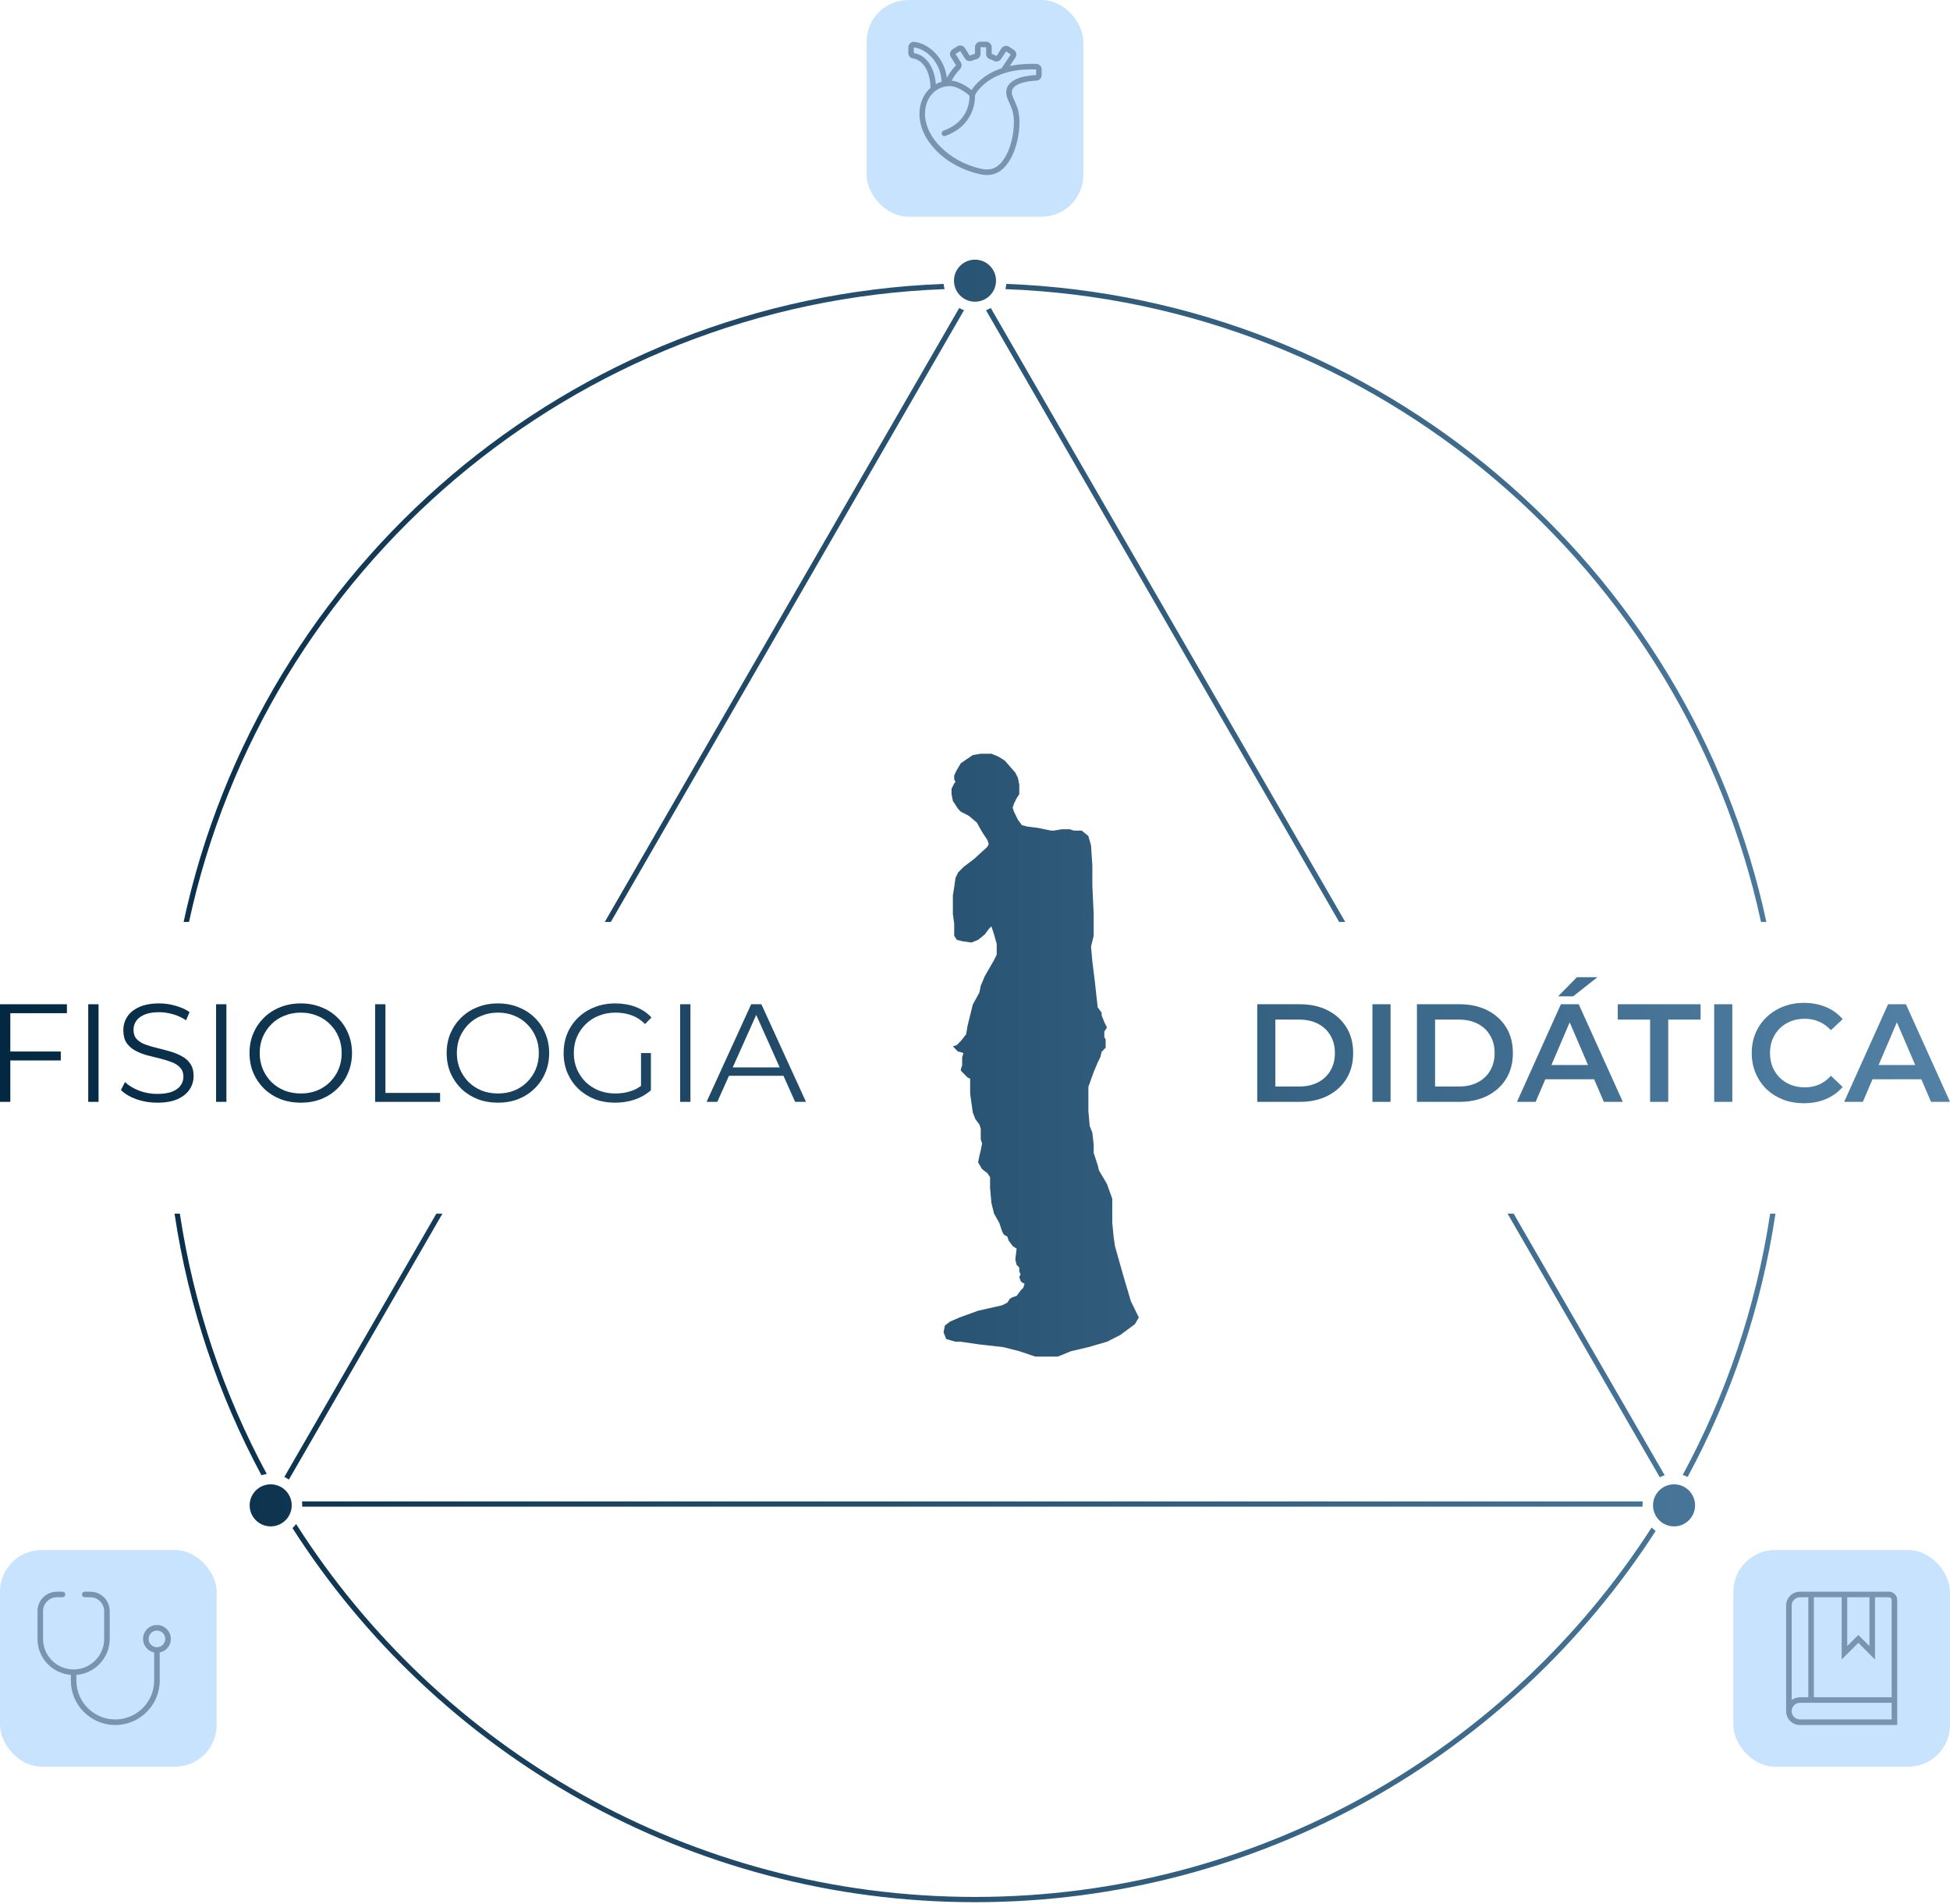
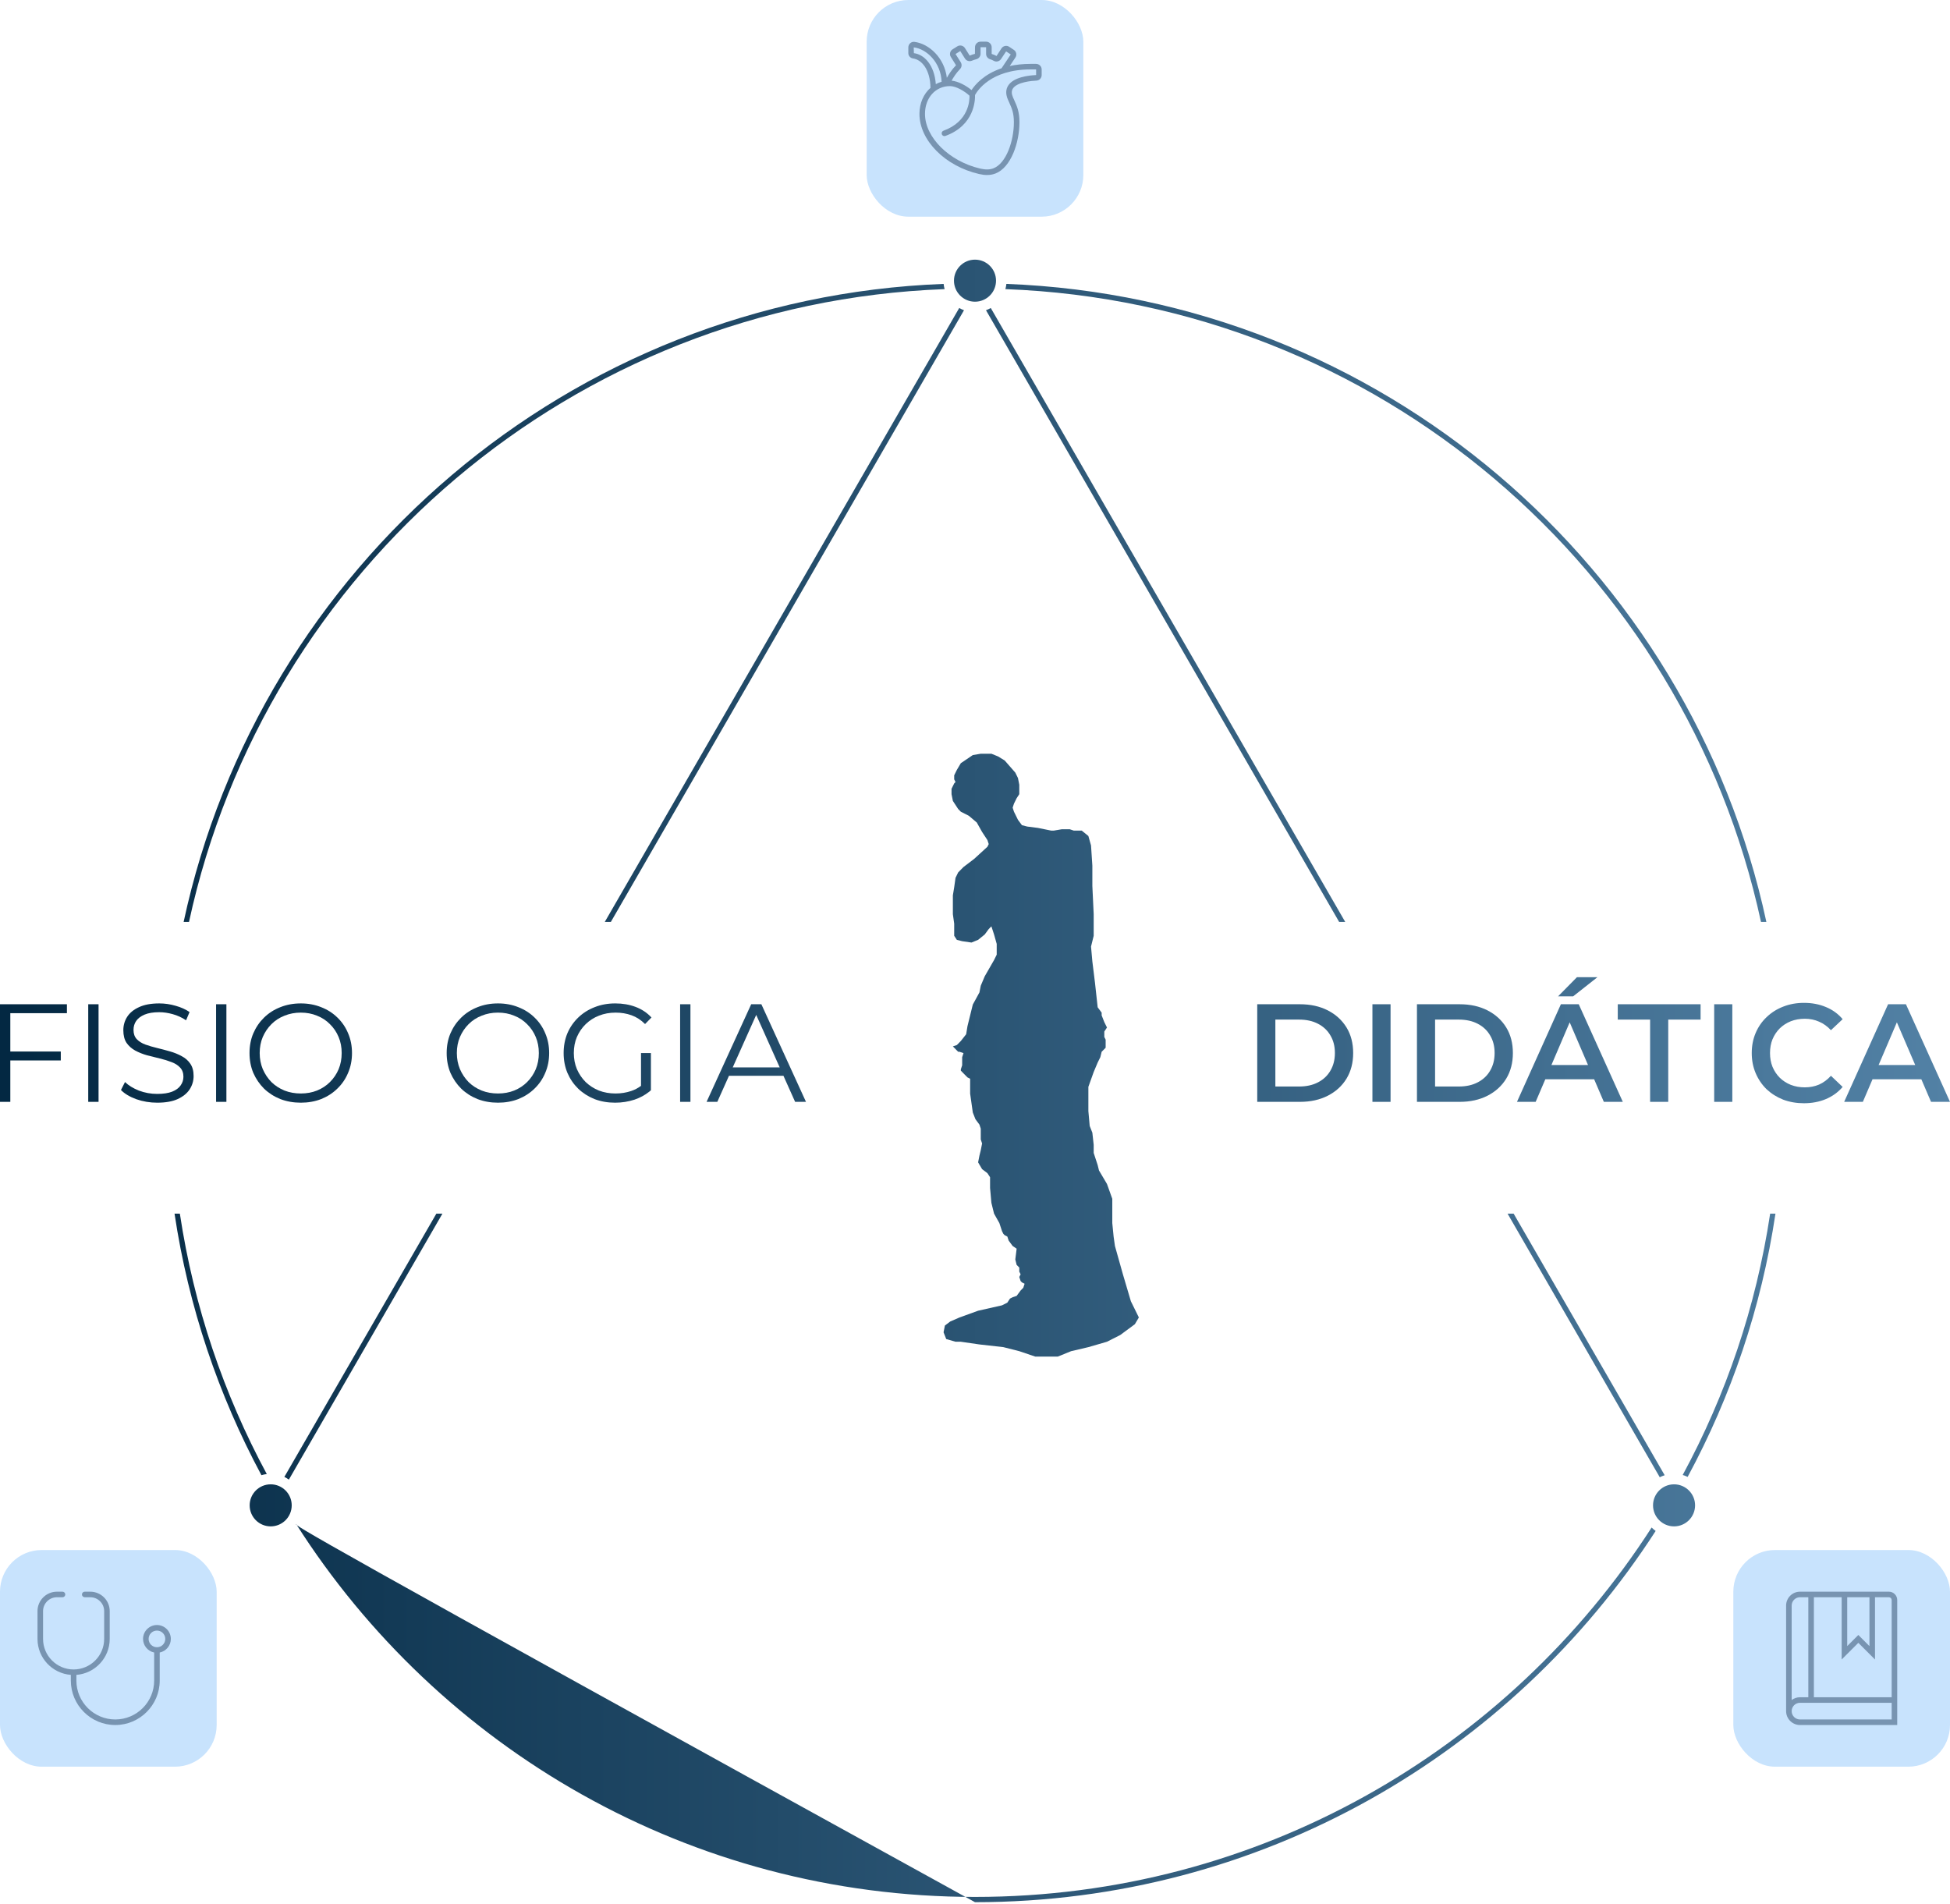
<svg xmlns="http://www.w3.org/2000/svg" width="468" height="457" viewBox="0 0 468 457" fill="none">
  <rect y="372" width="52" height="52" rx="10" fill="#C8E3FD" />
  <path d="M41 393.333C41 391.496 39.505 390 37.667 390C35.828 390 34.333 391.496 34.333 393.333C34.333 394.943 35.48 396.289 37 396.599V403.333C37 408.48 32.812 412.667 27.667 412.667C22.521 412.667 18.333 408.48 18.333 403.333V401.967C22.801 401.624 26.333 397.888 26.333 393.333V386.667C26.333 384.093 24.24 382 21.667 382H20.333C19.965 382 19.667 382.299 19.667 382.667C19.667 383.035 19.965 383.333 20.333 383.333H21.667C23.505 383.333 25 384.829 25 386.667V393.333C25 397.377 21.709 400.667 17.667 400.667C13.624 400.667 10.333 397.377 10.333 393.333V386.667C10.333 384.829 11.828 383.333 13.667 383.333H15C15.368 383.333 15.667 383.035 15.667 382.667C15.667 382.299 15.368 382 15 382H13.667C11.093 382 9 384.093 9 386.667V393.333C9 397.887 12.532 401.624 17 401.967V403.333C17 409.215 21.785 414 27.667 414C33.548 414 38.333 409.215 38.333 403.333V396.599C39.853 396.289 41 394.943 41 393.333ZM37.667 395.333C36.564 395.333 35.667 394.436 35.667 393.333C35.667 392.231 36.564 391.333 37.667 391.333C38.769 391.333 39.667 392.231 39.667 393.333C39.667 394.436 38.769 395.333 37.667 395.333Z" fill="#7894B1" />
-   <path d="M71.068 365.756C105.319 419.563 165.491 455.259 234 455.259C302.15 455.259 362.049 419.936 396.391 366.6C396.689 366.902 397.014 367.178 397.359 367.426C362.778 421.03 302.534 456.52 234 456.52C165.175 456.52 104.71 420.728 70.201 366.743C70.517 366.439 70.808 366.11 71.068 365.756Z" fill="url(#paint0_linear_44_52)" />
+   <path d="M71.068 365.756C105.319 419.563 165.491 455.259 234 455.259C302.15 455.259 362.049 419.936 396.391 366.6C396.689 366.902 397.014 367.178 397.359 367.426C362.778 421.03 302.534 456.52 234 456.52C70.517 366.439 70.808 366.11 71.068 365.756Z" fill="url(#paint0_linear_44_52)" />
  <path d="M64.965 356.235C67.752 356.235 70.011 358.494 70.011 361.28C70.011 364.067 67.752 366.326 64.965 366.326C62.178 366.326 59.919 364.067 59.919 361.28C59.919 358.494 62.178 356.235 64.965 356.235Z" fill="url(#paint1_linear_44_52)" />
  <path d="M401.774 356.235C404.56 356.235 406.819 358.494 406.819 361.28C406.819 364.067 404.56 366.326 401.774 366.326C398.987 366.326 396.728 364.067 396.728 361.28C396.728 358.494 398.987 356.235 401.774 356.235Z" fill="url(#paint2_linear_44_52)" />
-   <path d="M394.264 360.334C394.225 360.644 394.205 360.96 394.205 361.28C394.205 361.386 394.207 361.491 394.212 361.596H72.527C72.531 361.491 72.534 361.386 72.534 361.28C72.534 360.96 72.513 360.644 72.475 360.334H394.264Z" fill="url(#paint3_linear_44_52)" />
  <path d="M69.331 355.099C68.988 354.857 68.626 354.641 68.244 354.458L104.727 291.27H106.183L69.331 355.099Z" fill="url(#paint4_linear_44_52)" />
  <path d="M399.521 354.052C399.112 354.179 398.718 354.343 398.342 354.534L361.817 291.27H363.273L399.521 354.052Z" fill="url(#paint5_linear_44_52)" />
  <path d="M426.111 291.27C422.733 313.832 415.474 335.126 405.036 354.449C404.655 354.267 404.256 354.118 403.844 354C414.228 334.816 421.458 313.674 424.836 291.27H426.111Z" fill="url(#paint6_linear_44_52)" />
  <path d="M43.164 291.27C46.528 313.584 53.713 334.646 64.031 353.769C63.589 353.823 63.16 353.915 62.745 354.042C52.425 334.827 45.244 313.674 41.889 291.27H43.164Z" fill="url(#paint7_linear_44_52)" />
  <path d="M239.528 181.539L241.122 182.51L243.673 185.424L244.31 186.719L244.629 188.337V190.601L243.992 191.573L243.355 192.868L243.035 193.839L243.355 194.811L244.31 196.753L245.267 198.046L246.543 198.371L249.093 198.695L252.282 199.342H252.919L254.832 199.018H256.746L257.702 199.342H259.616L261.21 200.638L261.846 202.902L262.165 207.758V212.613L262.486 219.409V224.589L261.846 227.179L262.165 230.739L262.803 235.916L263.44 241.743L264.398 243.039V243.686L265.034 245.303L265.673 246.599L265.034 247.57V248.864L265.355 249.513V251.453L264.716 252.102L264.398 252.424L264.079 253.72L263.44 255.015L262.486 257.28L261.21 260.84V266.667L261.528 270.227L262.165 271.844L262.486 274.758V276.701L263.44 279.614L263.759 280.908L265.673 284.145L266.949 287.705V293.532L267.267 296.768L267.586 299.035L269.498 305.83L271.413 312.304L273.325 316.189L272.368 317.806L268.861 320.398L265.673 322.015L261.21 323.309L257.065 324.28L253.877 325.575H248.456L244.629 324.28L240.804 323.309L235.064 322.662L230.601 322.015H229.326L227.093 321.368L226.456 319.749L226.774 318.131L228.05 317.16L230.283 316.189L234.747 314.571L240.485 313.275L241.759 312.629L242.398 311.657L243.035 311.333L243.992 311.011L244.949 309.715L245.586 309.069L245.904 308.097L245.267 307.773L244.949 307.45L244.629 306.479L244.949 305.83L244.629 305.184V304.212L243.992 303.566L243.673 302.27L243.992 299.682L243.035 299.035L242.079 297.739L241.759 296.768L241.122 296.445L240.804 296.121L240.485 295.474L239.847 293.532L238.571 291.265L237.934 288.676L237.616 285.116V282.527L236.977 281.556L235.701 280.585L234.747 278.967L235.064 277.347L235.383 276.054L235.701 274.434L235.383 273.464V270.874L235.064 269.902L234.107 268.609L233.471 266.991L232.832 262.457V258.897L232.195 258.575L231.238 257.604L230.601 256.955V256.633L230.92 255.662V253.72L231.238 252.748L230.283 252.424H229.962L228.689 251.13L229.644 250.806L230.601 249.835L231.877 248.217L232.195 246.275L233.471 241.097L235.064 238.183L235.383 236.566L236.34 234.299L238.571 230.414L239.21 229.121V226.529L238.571 224.265L237.934 222.322L237.295 222.969L236.34 224.265L234.747 225.561L233.152 226.207L230.92 225.883L229.644 225.561L229.007 224.589V221.676L228.689 219.409V214.878L229.007 212.935L229.326 210.671L229.962 209.375L231.238 208.08L233.789 206.14L236.977 203.226L237.295 202.578L236.977 201.608L235.701 199.666L234.426 197.4L232.514 195.781L230.601 194.811L229.962 194.164L228.689 192.221L228.368 190.601V189.308L229.007 188.013L229.326 187.69L229.007 187.041V186.07L229.644 184.777L230.601 183.159L233.471 181.217L235.383 180.892H237.934L239.528 181.539Z" fill="url(#paint8_linear_44_52)" />
  <path d="M432.968 240.683C434.886 240.683 436.637 241.019 438.221 241.688C439.804 242.335 441.144 243.306 442.237 244.599L439.425 247.242C438.577 246.327 437.63 245.646 436.581 245.2C435.533 244.732 434.395 244.498 433.168 244.498C431.941 244.498 430.814 244.699 429.787 245.101C428.784 245.502 427.903 246.071 427.144 246.806C426.408 247.542 425.827 248.413 425.403 249.417C425.002 250.42 424.803 251.526 424.803 252.73C424.803 253.934 425.002 255.038 425.403 256.042C425.827 257.046 426.408 257.917 427.144 258.653C427.903 259.389 428.784 259.959 429.787 260.36C430.814 260.762 431.941 260.961 433.168 260.961C434.395 260.961 435.533 260.738 436.581 260.292C437.629 259.824 438.578 259.122 439.425 258.185L442.237 260.862C441.144 262.133 439.805 263.104 438.221 263.773C436.637 264.442 434.874 264.776 432.934 264.776C431.149 264.776 429.486 264.486 427.946 263.906C426.43 263.304 425.102 262.467 423.964 261.397C422.849 260.304 421.98 259.02 421.356 257.548C420.731 256.076 420.418 254.47 420.418 252.73C420.418 250.99 420.731 249.383 421.356 247.911C421.98 246.439 422.861 245.166 423.998 244.096C425.136 243.003 426.463 242.166 427.98 241.586C429.497 240.984 431.161 240.683 432.968 240.683Z" fill="url(#paint9_linear_44_52)" />
  <path d="M38.232 240.816C39.548 240.816 40.855 241.006 42.149 241.385C43.443 241.742 44.558 242.245 45.494 242.891L44.658 244.865C43.655 244.196 42.584 243.706 41.446 243.393C40.331 243.081 39.249 242.925 38.201 242.925C36.796 242.925 35.635 243.115 34.72 243.494C33.806 243.874 33.124 244.386 32.678 245.033C32.255 245.657 32.044 246.371 32.043 247.174C32.043 248.088 32.299 248.826 32.811 249.383C33.347 249.941 34.039 250.376 34.887 250.689C35.757 251.001 36.705 251.279 37.731 251.524C38.757 251.77 39.772 252.038 40.776 252.328C41.802 252.618 42.74 252.998 43.588 253.467C44.458 253.913 45.148 254.515 45.661 255.274C46.197 256.032 46.465 257.024 46.465 258.251C46.465 259.388 46.153 260.449 45.528 261.431C44.904 262.39 43.944 263.171 42.651 263.773C41.379 264.353 39.739 264.643 37.731 264.643C35.991 264.643 34.318 264.365 32.712 263.807C31.128 263.227 29.901 262.49 29.031 261.598L30.002 259.689C30.827 260.493 31.932 261.174 33.315 261.731C34.72 262.266 36.192 262.535 37.731 262.535C39.203 262.535 40.396 262.355 41.311 261.998C42.248 261.619 42.929 261.118 43.353 260.493C43.799 259.869 44.022 259.176 44.022 258.418C44.022 257.504 43.755 256.766 43.22 256.209C42.707 255.651 42.025 255.218 41.178 254.905C40.33 254.571 39.394 254.279 38.368 254.034C37.342 253.788 36.315 253.533 35.289 253.266C34.263 252.976 33.314 252.596 32.444 252.127C31.596 251.659 30.905 251.045 30.37 250.286C29.857 249.506 29.6 248.491 29.6 247.242C29.6 246.082 29.901 245.023 30.503 244.064C31.128 243.082 32.076 242.302 33.347 241.722C34.619 241.12 36.247 240.816 38.232 240.816Z" fill="url(#paint10_linear_44_52)" />
  <path fill-rule="evenodd" clip-rule="evenodd" d="M72.199 240.816C73.961 240.816 75.589 241.119 77.084 241.722C78.578 242.302 79.872 243.127 80.965 244.197C82.08 245.268 82.94 246.528 83.542 247.978C84.166 249.428 84.479 251.013 84.479 252.73C84.479 254.448 84.166 256.031 83.542 257.481C82.939 258.931 82.08 260.193 80.965 261.264C79.872 262.334 78.578 263.171 77.084 263.773C75.589 264.353 73.961 264.643 72.199 264.643C70.436 264.643 68.796 264.353 67.279 263.773C65.784 263.171 64.478 262.334 63.363 261.264C62.27 260.171 61.412 258.908 60.788 257.481C60.185 256.031 59.884 254.448 59.884 252.73C59.884 251.013 60.185 249.439 60.788 248.012C61.412 246.562 62.27 245.302 63.363 244.231C64.478 243.138 65.784 242.302 67.279 241.722C68.774 241.119 70.414 240.816 72.199 240.816ZM72.199 243.025C70.793 243.025 69.487 243.27 68.282 243.761C67.078 244.229 66.03 244.911 65.138 245.803C64.268 246.673 63.575 247.699 63.062 248.881C62.572 250.041 62.326 251.325 62.326 252.73C62.326 254.113 62.572 255.395 63.062 256.577C63.575 257.759 64.268 258.797 65.138 259.689C66.03 260.559 67.078 261.241 68.282 261.731C69.487 262.2 70.793 262.434 72.199 262.434C73.603 262.434 74.897 262.2 76.079 261.731C77.284 261.24 78.321 260.559 79.191 259.689C80.084 258.797 80.776 257.771 81.267 256.611C81.758 255.429 82.003 254.135 82.003 252.73C82.003 251.325 81.758 250.041 81.267 248.881C80.776 247.699 80.084 246.673 79.191 245.803C78.321 244.911 77.284 244.23 76.079 243.761C74.897 243.271 73.603 243.025 72.199 243.025Z" fill="url(#paint11_linear_44_52)" />
  <path fill-rule="evenodd" clip-rule="evenodd" d="M119.516 240.816C121.278 240.816 122.907 241.119 124.401 241.722C125.896 242.302 127.19 243.126 128.283 244.197C129.399 245.268 130.258 246.529 130.861 247.978C131.485 249.428 131.798 251.013 131.798 252.73C131.798 254.448 131.485 256.031 130.861 257.481C130.258 258.931 129.399 260.193 128.283 261.264C127.191 262.334 125.896 263.171 124.401 263.773C122.907 264.353 121.278 264.643 119.516 264.643C117.754 264.643 116.114 264.353 114.598 263.773C113.103 263.171 111.797 262.334 110.682 261.264C109.589 260.171 108.729 258.908 108.105 257.481C107.503 256.031 107.201 254.448 107.201 252.73C107.201 251.013 107.502 249.439 108.105 248.012C108.729 246.562 109.589 245.302 110.682 244.231C111.797 243.138 113.103 242.302 114.598 241.722C116.092 241.12 117.731 240.816 119.516 240.816ZM119.516 243.025C118.111 243.025 116.806 243.27 115.601 243.761C114.397 244.23 113.347 244.911 112.455 245.803C111.585 246.673 110.894 247.699 110.381 248.881C109.89 250.041 109.645 251.325 109.645 252.73C109.645 254.113 109.891 255.395 110.381 256.577C110.894 257.759 111.585 258.797 112.455 259.689C113.347 260.559 114.397 261.241 115.601 261.731C116.806 262.2 118.11 262.434 119.516 262.434C120.921 262.434 122.216 262.2 123.398 261.731C124.602 261.241 125.64 260.559 126.51 259.689C127.402 258.797 128.093 257.771 128.584 256.611C129.075 255.429 129.32 254.136 129.32 252.73C129.32 251.325 129.075 250.041 128.584 248.881C128.093 247.699 127.402 246.673 126.51 245.803C125.64 244.911 124.602 244.23 123.398 243.761C122.216 243.27 120.921 243.025 119.516 243.025Z" fill="url(#paint12_linear_44_52)" />
  <path d="M147.654 240.816C149.439 240.816 151.068 241.096 152.54 241.654C154.034 242.212 155.306 243.06 156.355 244.197L154.815 245.769C153.833 244.788 152.751 244.086 151.569 243.662C150.386 243.238 149.115 243.025 147.754 243.025C146.304 243.025 144.965 243.27 143.738 243.761C142.534 244.23 141.474 244.911 140.56 245.803C139.668 246.673 138.966 247.699 138.453 248.881C137.962 250.041 137.716 251.325 137.716 252.73C137.716 254.113 137.962 255.395 138.453 256.577C138.966 257.759 139.668 258.797 140.56 259.689C141.474 260.559 142.534 261.241 143.738 261.731C144.965 262.2 146.293 262.434 147.72 262.434C149.058 262.434 150.319 262.232 151.501 261.831C152.33 261.555 153.11 261.143 153.843 260.603V252.73H156.22V261.664L155.793 262.022C154.776 262.83 153.613 263.457 152.305 263.906C150.811 264.397 149.249 264.643 147.62 264.643C145.836 264.643 144.185 264.353 142.668 263.773C141.173 263.171 139.869 262.334 138.753 261.264C137.66 260.193 136.801 258.931 136.176 257.481C135.574 256.031 135.273 254.448 135.273 252.73C135.273 251.013 135.574 249.428 136.176 247.978C136.801 246.528 137.671 245.268 138.787 244.197C139.902 243.127 141.207 242.302 142.702 241.722C144.218 241.119 145.87 240.816 147.654 240.816Z" fill="url(#paint13_linear_44_52)" />
  <path d="M16.061 243.161H2.475V252.362H14.589V254.504H2.475V264.441H0V241.017H16.061V243.161Z" fill="url(#paint14_linear_44_52)" />
  <path d="M23.652 264.441H21.176V241.017H23.652V264.441Z" fill="url(#paint15_linear_44_52)" />
  <path d="M54.336 264.441H51.86V241.017H54.336V264.441Z" fill="url(#paint16_linear_44_52)" />
-   <path d="M92.504 262.3H105.623V264.441H90.029V241.017H92.504V262.3Z" fill="url(#paint17_linear_44_52)" />
  <path d="M165.704 264.441H163.229V241.017H165.704V264.441Z" fill="url(#paint18_linear_44_52)" />
  <path fill-rule="evenodd" clip-rule="evenodd" d="M193.437 264.441H190.828L188.028 258.185H174.956L172.156 264.441H169.579L180.287 241.017H182.729L193.437 264.441ZM175.853 256.177H187.131L181.491 243.576L175.853 256.177Z" fill="url(#paint19_linear_44_52)" />
  <path fill-rule="evenodd" clip-rule="evenodd" d="M311.976 241.017C314.519 241.017 316.751 241.508 318.67 242.49C320.588 243.471 322.083 244.834 323.154 246.573C324.224 248.313 324.76 250.366 324.76 252.73C324.759 255.072 324.224 257.125 323.154 258.887C322.083 260.627 320.588 261.988 318.67 262.969C316.751 263.951 314.519 264.441 311.976 264.441H301.737V241.017H311.976ZM306.087 260.76H311.777C313.538 260.76 315.054 260.426 316.325 259.757C317.619 259.088 318.613 258.15 319.305 256.945C320.018 255.741 320.375 254.336 320.375 252.73C320.375 251.102 320.019 249.696 319.305 248.514C318.613 247.309 317.619 246.373 316.325 245.704C315.054 245.035 313.538 244.699 311.777 244.699H306.087V260.76Z" fill="url(#paint20_linear_44_52)" />
  <path d="M333.733 264.441H329.382V241.017H333.733V264.441Z" fill="url(#paint21_linear_44_52)" />
  <path fill-rule="evenodd" clip-rule="evenodd" d="M350.308 241.017C352.85 241.017 355.082 241.509 357 242.49C358.918 243.471 360.414 244.833 361.485 246.573C362.556 248.313 363.092 250.366 363.092 252.73C363.092 255.073 362.556 257.125 361.485 258.887C360.414 260.627 358.918 261.988 357 262.969C355.082 263.951 352.85 264.441 350.308 264.441H340.069V241.017H350.308ZM344.419 260.76H350.109C351.87 260.76 353.386 260.426 354.657 259.757C355.951 259.088 356.945 258.15 357.637 256.945C358.35 255.741 358.707 254.336 358.707 252.73C358.707 251.102 358.351 249.696 357.637 248.514C356.945 247.309 355.951 246.373 354.657 245.704C353.386 245.035 351.87 244.699 350.109 244.699H344.419V260.76Z" fill="url(#paint22_linear_44_52)" />
  <path fill-rule="evenodd" clip-rule="evenodd" d="M389.473 264.441H384.922L382.594 259.021H370.878L368.558 264.441H364.075L374.616 241.017H378.898L389.473 264.441ZM372.339 255.608H381.127L376.725 245.358L372.339 255.608Z" fill="url(#paint23_linear_44_52)" />
  <path d="M408.142 244.699H400.377V264.441H396.026V244.699H388.263V241.017H408.142V244.699Z" fill="url(#paint24_linear_44_52)" />
  <path d="M415.756 264.441H411.406V241.017H415.756V264.441Z" fill="url(#paint25_linear_44_52)" />
  <path fill-rule="evenodd" clip-rule="evenodd" d="M468 264.441H463.449L461.121 259.021H449.405L447.085 264.441H442.601L453.142 241.017H457.425L468 264.441ZM450.864 255.608H459.654L455.25 245.355L450.864 255.608Z" fill="url(#paint26_linear_44_52)" />
  <path d="M377.561 239.111H373.947L378.464 234.526H383.384L377.561 239.111Z" fill="url(#paint27_linear_44_52)" />
  <path d="M226.47 68.135C226.514 68.565 226.595 68.984 226.708 69.389C137.436 72.705 63.663 136.653 45.361 221.259H44.071C62.381 136.027 136.606 71.56 226.47 68.135Z" fill="url(#paint28_linear_44_52)" />
  <path d="M230.216 73.915C230.579 74.125 230.961 74.307 231.36 74.456L146.604 221.259H145.147L230.216 73.915Z" fill="url(#paint29_linear_44_52)" />
  <path d="M322.853 221.259H321.396L236.639 74.456C237.038 74.307 237.42 74.125 237.784 73.915L322.853 221.259Z" fill="url(#paint30_linear_44_52)" />
  <path d="M241.529 68.135C331.394 71.56 405.619 136.027 423.929 221.259H422.639C404.337 136.653 330.564 72.705 241.292 69.389C241.404 68.984 241.486 68.565 241.529 68.135Z" fill="url(#paint31_linear_44_52)" />
  <path d="M234 62.315C236.787 62.315 239.046 64.575 239.046 67.361C239.046 70.148 236.787 72.407 234 72.407C231.213 72.407 228.954 70.148 228.954 67.361C228.954 64.575 231.213 62.315 234 62.315Z" fill="url(#paint32_linear_44_52)" />
  <rect x="416" y="372" width="52" height="52" rx="10" fill="#C8E3FD" />
  <path d="M453.333 382H432C430.163 382 428.667 383.496 428.667 385.333V410.667C428.667 412.504 430.163 414 432 414H455.333V384C455.333 382.897 454.436 382 453.333 382ZM454 384V407.333H435.333V383.333H442V398.276L446 394.276L450 398.276V383.333H453.333C453.701 383.333 454 383.632 454 384ZM443.333 383.333H448.667V395.057L446 392.391L443.333 395.057V383.333ZM432 383.333H434V407.333H432C431.251 407.333 430.557 407.583 430 408.001V385.333C430 384.231 430.897 383.333 432 383.333ZM432 412.667C430.897 412.667 430 411.769 430 410.667C430 409.564 430.897 408.667 432 408.667H454V412.667H432Z" fill="#7894B1" />
  <rect x="208" width="52" height="52" rx="10" fill="#C8E3FD" />
  <path d="M248.668 15.331H247.335C245.445 15.331 243.793 15.53 242.333 15.851L243.69 13.815C243.888 13.519 243.958 13.163 243.888 12.815C243.818 12.465 243.617 12.164 243.32 11.967L242.21 11.228C241.914 11.031 241.562 10.959 241.209 11.029C240.86 11.1 240.56 11.301 240.361 11.597L239.165 13.441C238.813 13.236 238.432 13.069 238.001 12.944V11.333C238.001 10.599 237.403 10 236.667 10H235.334C234.598 10 234.001 10.599 234.001 11.333L233.983 12.923C233.565 13.027 233.145 13.167 232.727 13.35L231.587 11.54C231.194 10.919 230.37 10.733 229.748 11.124L228.62 11.835C228.319 12.025 228.11 12.321 228.031 12.668C227.952 13.016 228.014 13.373 228.204 13.674L229.442 15.659C228.403 16.739 227.687 17.872 227.246 18.676C226.658 13.836 222.936 10.477 219.459 10.047C219.1 10.001 218.733 10.116 218.457 10.36C218.167 10.616 218 10.987 218 11.373V12.759C218 13.4 218.48 13.935 219.141 14.032C221.187 14.325 223.24 16.628 223.319 21.082C221.68 22.524 220.667 24.747 220.667 27.331C220.667 33.684 226.826 39.889 234.993 41.767C235.67 41.923 236.299 42 236.89 42C237.621 42 238.289 41.881 238.909 41.641C242.652 40.192 244.669 34.217 244.668 29.333C244.668 26.802 244.078 25.499 243.453 24.119C243.338 23.863 243.22 23.603 243.102 23.327C242.745 22.486 242.74 21.812 243.082 21.267C244.082 19.679 247.664 19.396 248.737 19.348C249.445 19.316 250 18.731 250 18.018V16.667C250 15.932 249.403 15.334 248.667 15.334L248.668 15.331ZM230.582 14.943L229.331 12.961L230.459 12.251L231.598 14.059C231.946 14.611 232.643 14.825 233.257 14.564C233.599 14.42 233.951 14.303 234.303 14.215C234.91 14.064 235.333 13.535 235.333 12.927V11.331H236.666V12.941C236.666 13.531 237.058 14.046 237.641 14.222C237.943 14.313 238.228 14.438 238.492 14.589C239.088 14.938 239.857 14.752 240.246 14.168L241.469 12.333L242.578 13.073L240.377 16.378C240.377 16.378 240.377 16.382 240.374 16.383C236.121 17.814 234.003 20.343 233.169 21.616C231.843 20.516 229.964 19.51 228.387 19.36C228.783 18.634 229.444 17.572 230.398 16.582C230.831 16.134 230.906 15.459 230.579 14.943H230.582ZM219.333 12.759L219.295 11.369C222.435 11.757 225.807 15.005 225.984 19.622C225.496 19.763 225.032 19.954 224.596 20.192C224.24 15.531 221.791 13.068 219.335 12.759H219.333ZM248.668 18.014C246.696 18.104 243.213 18.555 241.954 20.554C241.37 21.483 241.344 22.59 241.876 23.846C241.996 24.13 242.118 24.402 242.237 24.666C242.825 25.966 243.332 27.087 243.333 29.33C243.333 33.834 241.498 39.205 238.425 40.396C237.566 40.729 236.541 40.753 235.29 40.465C227.836 38.752 221.997 32.982 221.997 27.33C221.997 23.467 224.522 20.663 227.998 20.663C229.406 20.663 231.461 21.83 232.679 22.97C232.715 24.121 232.514 29.16 226.436 31.37C226.09 31.496 225.911 31.878 226.038 32.225C226.135 32.496 226.392 32.664 226.664 32.664C226.74 32.664 226.816 32.65 226.892 32.624C233.901 30.076 234.045 23.985 234.005 22.811C234.497 21.89 237.71 16.663 247.332 16.663H248.665V18.014H248.668Z" fill="#7894B1" />
  <defs>
    <linearGradient id="paint0_linear_44_52" x1="0.143" y1="259.418" x2="467.734" y2="259.418" gradientUnits="userSpaceOnUse">
      <stop stop-color="#032842" />
      <stop offset="1" stop-color="#5281A5" />
    </linearGradient>
    <linearGradient id="paint1_linear_44_52" x1="0.143" y1="259.418" x2="467.734" y2="259.418" gradientUnits="userSpaceOnUse">
      <stop stop-color="#032842" />
      <stop offset="1" stop-color="#5281A5" />
    </linearGradient>
    <linearGradient id="paint2_linear_44_52" x1="0.143" y1="259.418" x2="467.734" y2="259.418" gradientUnits="userSpaceOnUse">
      <stop stop-color="#032842" />
      <stop offset="1" stop-color="#5281A5" />
    </linearGradient>
    <linearGradient id="paint3_linear_44_52" x1="0.143" y1="259.418" x2="467.734" y2="259.418" gradientUnits="userSpaceOnUse">
      <stop stop-color="#032842" />
      <stop offset="1" stop-color="#5281A5" />
    </linearGradient>
    <linearGradient id="paint4_linear_44_52" x1="0.143" y1="259.418" x2="467.734" y2="259.418" gradientUnits="userSpaceOnUse">
      <stop stop-color="#032842" />
      <stop offset="1" stop-color="#5281A5" />
    </linearGradient>
    <linearGradient id="paint5_linear_44_52" x1="0.143" y1="259.418" x2="467.734" y2="259.418" gradientUnits="userSpaceOnUse">
      <stop stop-color="#032842" />
      <stop offset="1" stop-color="#5281A5" />
    </linearGradient>
    <linearGradient id="paint6_linear_44_52" x1="0.143" y1="259.418" x2="467.734" y2="259.418" gradientUnits="userSpaceOnUse">
      <stop stop-color="#032842" />
      <stop offset="1" stop-color="#5281A5" />
    </linearGradient>
    <linearGradient id="paint7_linear_44_52" x1="0.143" y1="259.418" x2="467.734" y2="259.418" gradientUnits="userSpaceOnUse">
      <stop stop-color="#032842" />
      <stop offset="1" stop-color="#5281A5" />
    </linearGradient>
    <linearGradient id="paint8_linear_44_52" x1="0.143" y1="259.418" x2="467.734" y2="259.418" gradientUnits="userSpaceOnUse">
      <stop stop-color="#032842" />
      <stop offset="1" stop-color="#5281A5" />
    </linearGradient>
    <linearGradient id="paint9_linear_44_52" x1="0.143" y1="259.418" x2="467.734" y2="259.418" gradientUnits="userSpaceOnUse">
      <stop stop-color="#032842" />
      <stop offset="1" stop-color="#5281A5" />
    </linearGradient>
    <linearGradient id="paint10_linear_44_52" x1="0.143" y1="259.418" x2="467.734" y2="259.418" gradientUnits="userSpaceOnUse">
      <stop stop-color="#032842" />
      <stop offset="1" stop-color="#5281A5" />
    </linearGradient>
    <linearGradient id="paint11_linear_44_52" x1="0.143" y1="259.418" x2="467.734" y2="259.418" gradientUnits="userSpaceOnUse">
      <stop stop-color="#032842" />
      <stop offset="1" stop-color="#5281A5" />
    </linearGradient>
    <linearGradient id="paint12_linear_44_52" x1="0.143" y1="259.418" x2="467.734" y2="259.418" gradientUnits="userSpaceOnUse">
      <stop stop-color="#032842" />
      <stop offset="1" stop-color="#5281A5" />
    </linearGradient>
    <linearGradient id="paint13_linear_44_52" x1="0.143" y1="259.418" x2="467.734" y2="259.418" gradientUnits="userSpaceOnUse">
      <stop stop-color="#032842" />
      <stop offset="1" stop-color="#5281A5" />
    </linearGradient>
    <linearGradient id="paint14_linear_44_52" x1="0.143" y1="259.418" x2="467.734" y2="259.418" gradientUnits="userSpaceOnUse">
      <stop stop-color="#032842" />
      <stop offset="1" stop-color="#5281A5" />
    </linearGradient>
    <linearGradient id="paint15_linear_44_52" x1="0.143" y1="259.418" x2="467.734" y2="259.418" gradientUnits="userSpaceOnUse">
      <stop stop-color="#032842" />
      <stop offset="1" stop-color="#5281A5" />
    </linearGradient>
    <linearGradient id="paint16_linear_44_52" x1="0.143" y1="259.418" x2="467.734" y2="259.418" gradientUnits="userSpaceOnUse">
      <stop stop-color="#032842" />
      <stop offset="1" stop-color="#5281A5" />
    </linearGradient>
    <linearGradient id="paint17_linear_44_52" x1="0.143" y1="259.418" x2="467.734" y2="259.418" gradientUnits="userSpaceOnUse">
      <stop stop-color="#032842" />
      <stop offset="1" stop-color="#5281A5" />
    </linearGradient>
    <linearGradient id="paint18_linear_44_52" x1="0.143" y1="259.418" x2="467.734" y2="259.418" gradientUnits="userSpaceOnUse">
      <stop stop-color="#032842" />
      <stop offset="1" stop-color="#5281A5" />
    </linearGradient>
    <linearGradient id="paint19_linear_44_52" x1="0.143" y1="259.418" x2="467.734" y2="259.418" gradientUnits="userSpaceOnUse">
      <stop stop-color="#032842" />
      <stop offset="1" stop-color="#5281A5" />
    </linearGradient>
    <linearGradient id="paint20_linear_44_52" x1="0.143" y1="259.418" x2="467.734" y2="259.418" gradientUnits="userSpaceOnUse">
      <stop stop-color="#032842" />
      <stop offset="1" stop-color="#5281A5" />
    </linearGradient>
    <linearGradient id="paint21_linear_44_52" x1="0.143" y1="259.418" x2="467.734" y2="259.418" gradientUnits="userSpaceOnUse">
      <stop stop-color="#032842" />
      <stop offset="1" stop-color="#5281A5" />
    </linearGradient>
    <linearGradient id="paint22_linear_44_52" x1="0.143" y1="259.418" x2="467.734" y2="259.418" gradientUnits="userSpaceOnUse">
      <stop stop-color="#032842" />
      <stop offset="1" stop-color="#5281A5" />
    </linearGradient>
    <linearGradient id="paint23_linear_44_52" x1="0.143" y1="259.418" x2="467.734" y2="259.418" gradientUnits="userSpaceOnUse">
      <stop stop-color="#032842" />
      <stop offset="1" stop-color="#5281A5" />
    </linearGradient>
    <linearGradient id="paint24_linear_44_52" x1="0.143" y1="259.418" x2="467.734" y2="259.418" gradientUnits="userSpaceOnUse">
      <stop stop-color="#032842" />
      <stop offset="1" stop-color="#5281A5" />
    </linearGradient>
    <linearGradient id="paint25_linear_44_52" x1="0.143" y1="259.418" x2="467.734" y2="259.418" gradientUnits="userSpaceOnUse">
      <stop stop-color="#032842" />
      <stop offset="1" stop-color="#5281A5" />
    </linearGradient>
    <linearGradient id="paint26_linear_44_52" x1="0.143" y1="259.418" x2="467.734" y2="259.418" gradientUnits="userSpaceOnUse">
      <stop stop-color="#032842" />
      <stop offset="1" stop-color="#5281A5" />
    </linearGradient>
    <linearGradient id="paint27_linear_44_52" x1="0.143" y1="259.418" x2="467.734" y2="259.418" gradientUnits="userSpaceOnUse">
      <stop stop-color="#032842" />
      <stop offset="1" stop-color="#5281A5" />
    </linearGradient>
    <linearGradient id="paint28_linear_44_52" x1="0.143" y1="259.418" x2="467.734" y2="259.418" gradientUnits="userSpaceOnUse">
      <stop stop-color="#032842" />
      <stop offset="1" stop-color="#5281A5" />
    </linearGradient>
    <linearGradient id="paint29_linear_44_52" x1="0.143" y1="259.418" x2="467.734" y2="259.418" gradientUnits="userSpaceOnUse">
      <stop stop-color="#032842" />
      <stop offset="1" stop-color="#5281A5" />
    </linearGradient>
    <linearGradient id="paint30_linear_44_52" x1="0.143" y1="259.418" x2="467.734" y2="259.418" gradientUnits="userSpaceOnUse">
      <stop stop-color="#032842" />
      <stop offset="1" stop-color="#5281A5" />
    </linearGradient>
    <linearGradient id="paint31_linear_44_52" x1="0.143" y1="259.418" x2="467.734" y2="259.418" gradientUnits="userSpaceOnUse">
      <stop stop-color="#032842" />
      <stop offset="1" stop-color="#5281A5" />
    </linearGradient>
    <linearGradient id="paint32_linear_44_52" x1="0.143" y1="259.418" x2="467.734" y2="259.418" gradientUnits="userSpaceOnUse">
      <stop stop-color="#032842" />
      <stop offset="1" stop-color="#5281A5" />
    </linearGradient>
  </defs>
</svg>